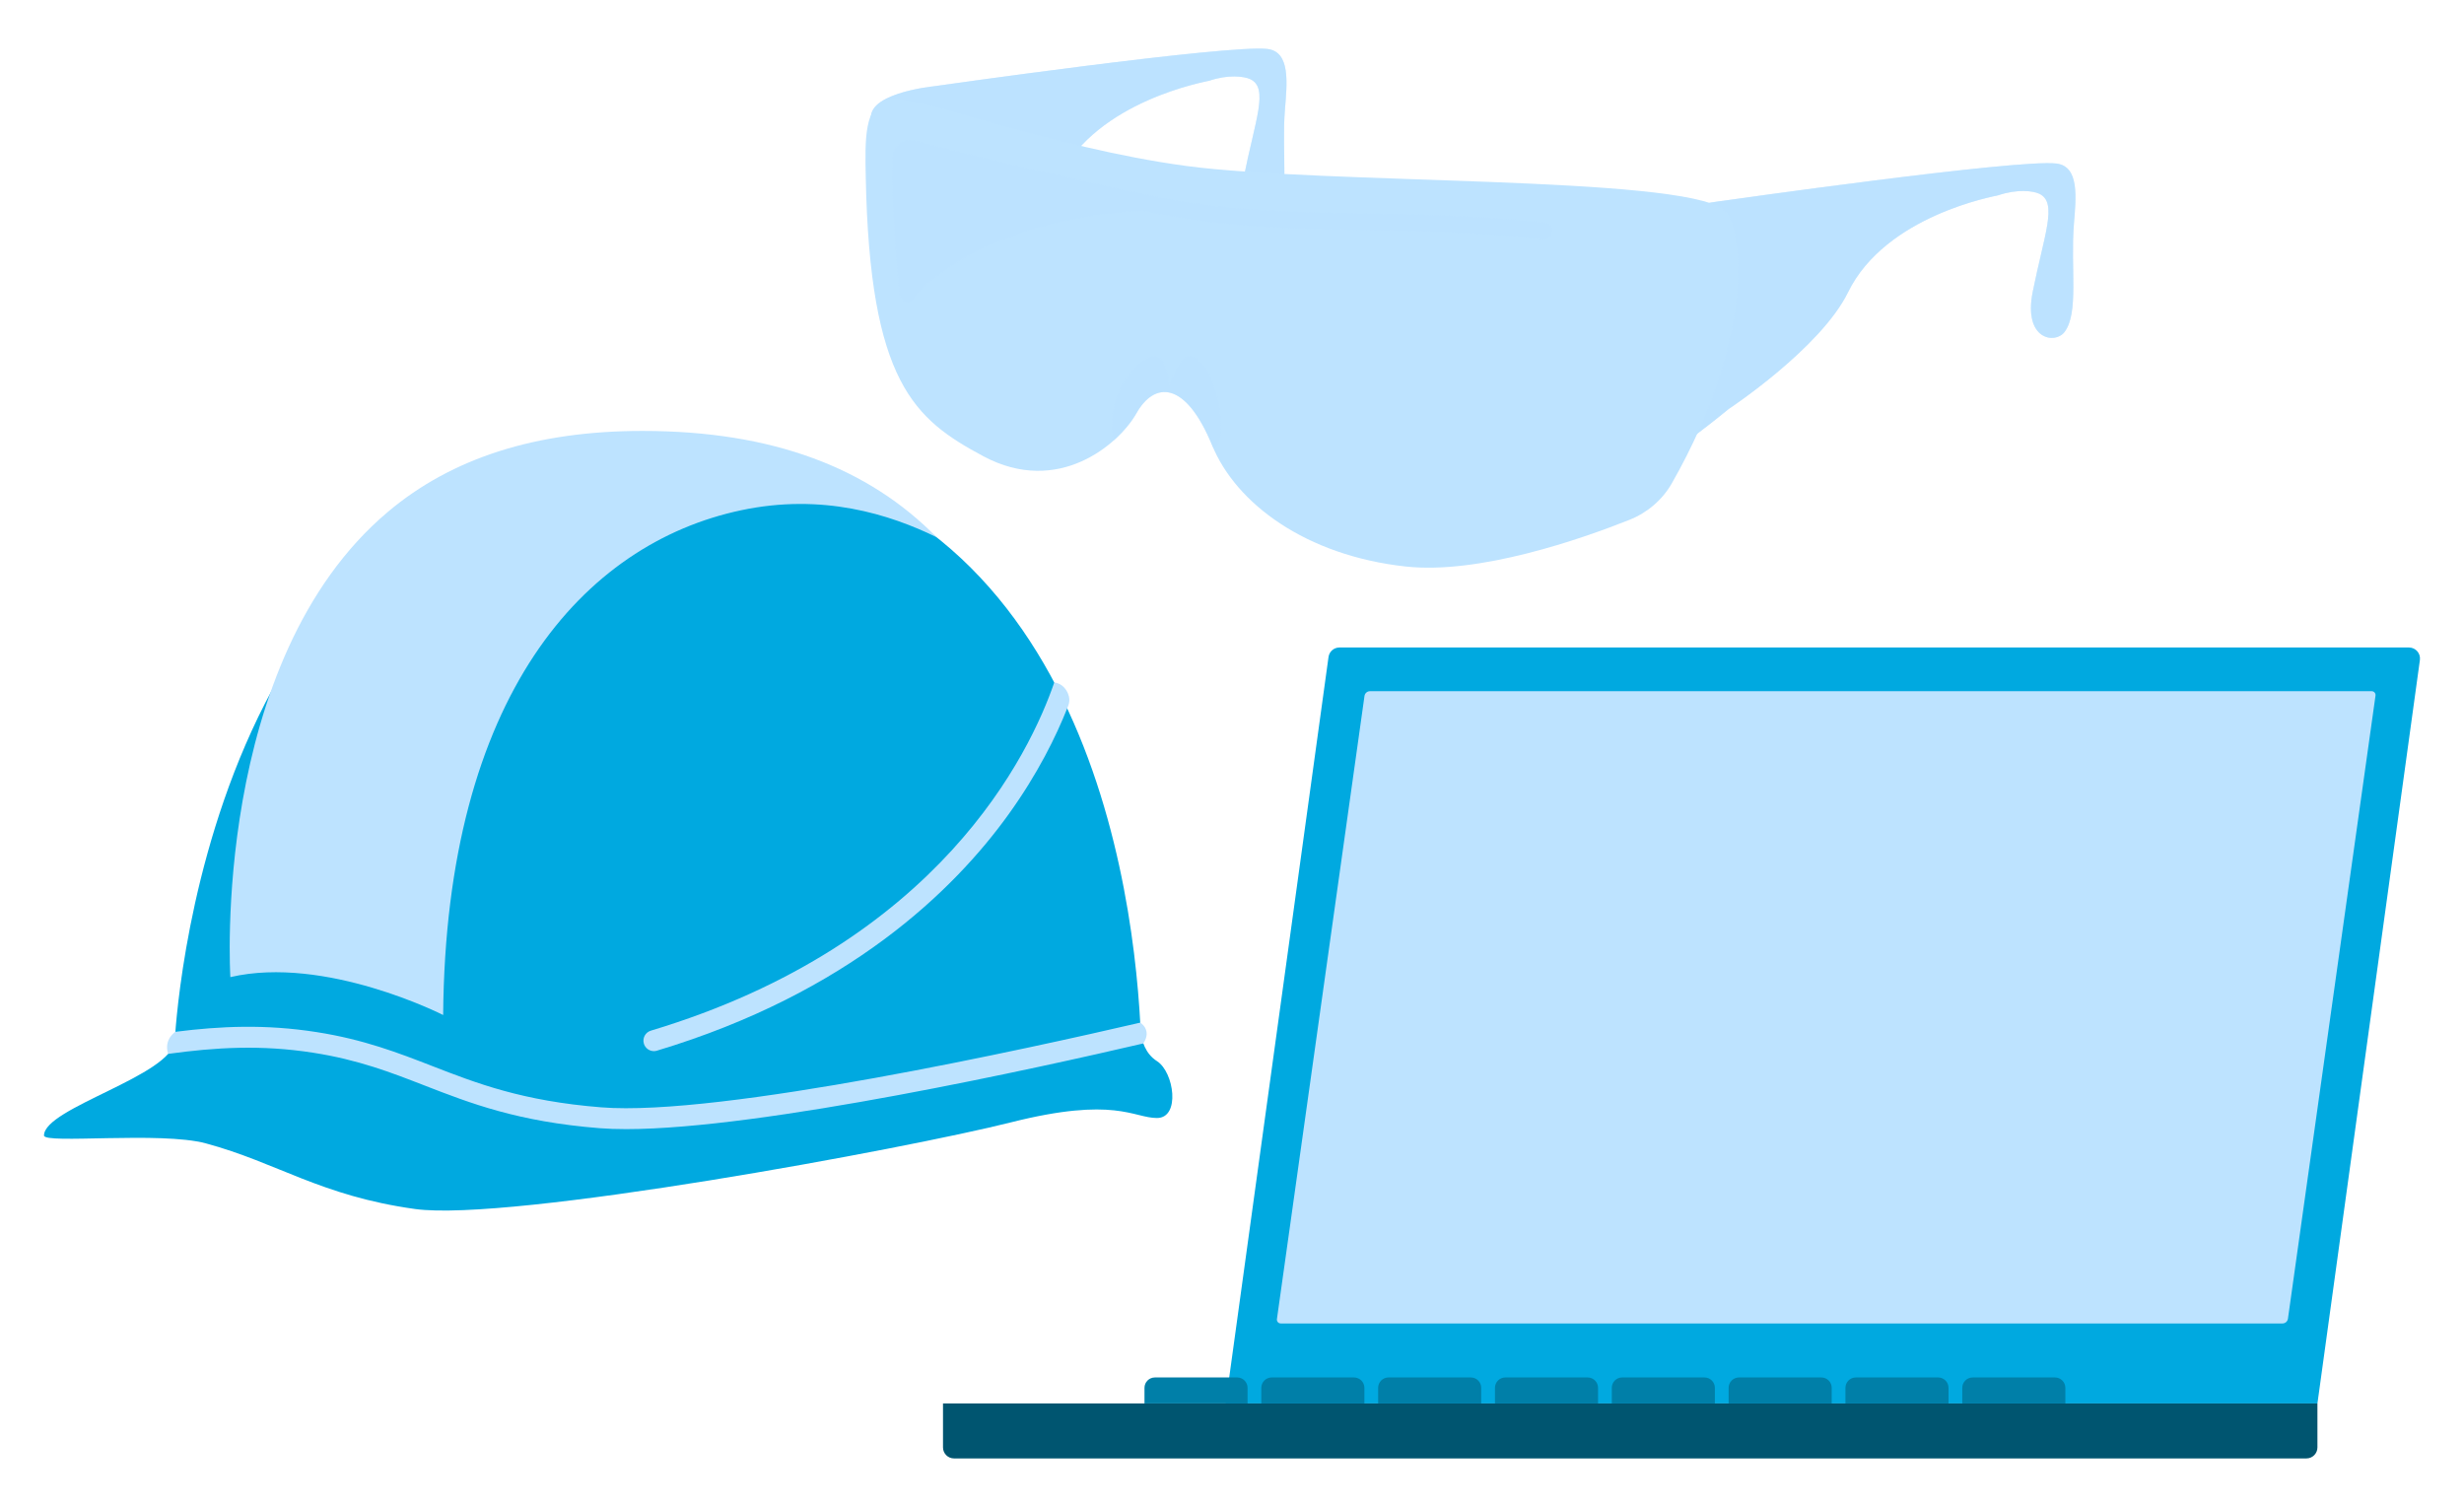
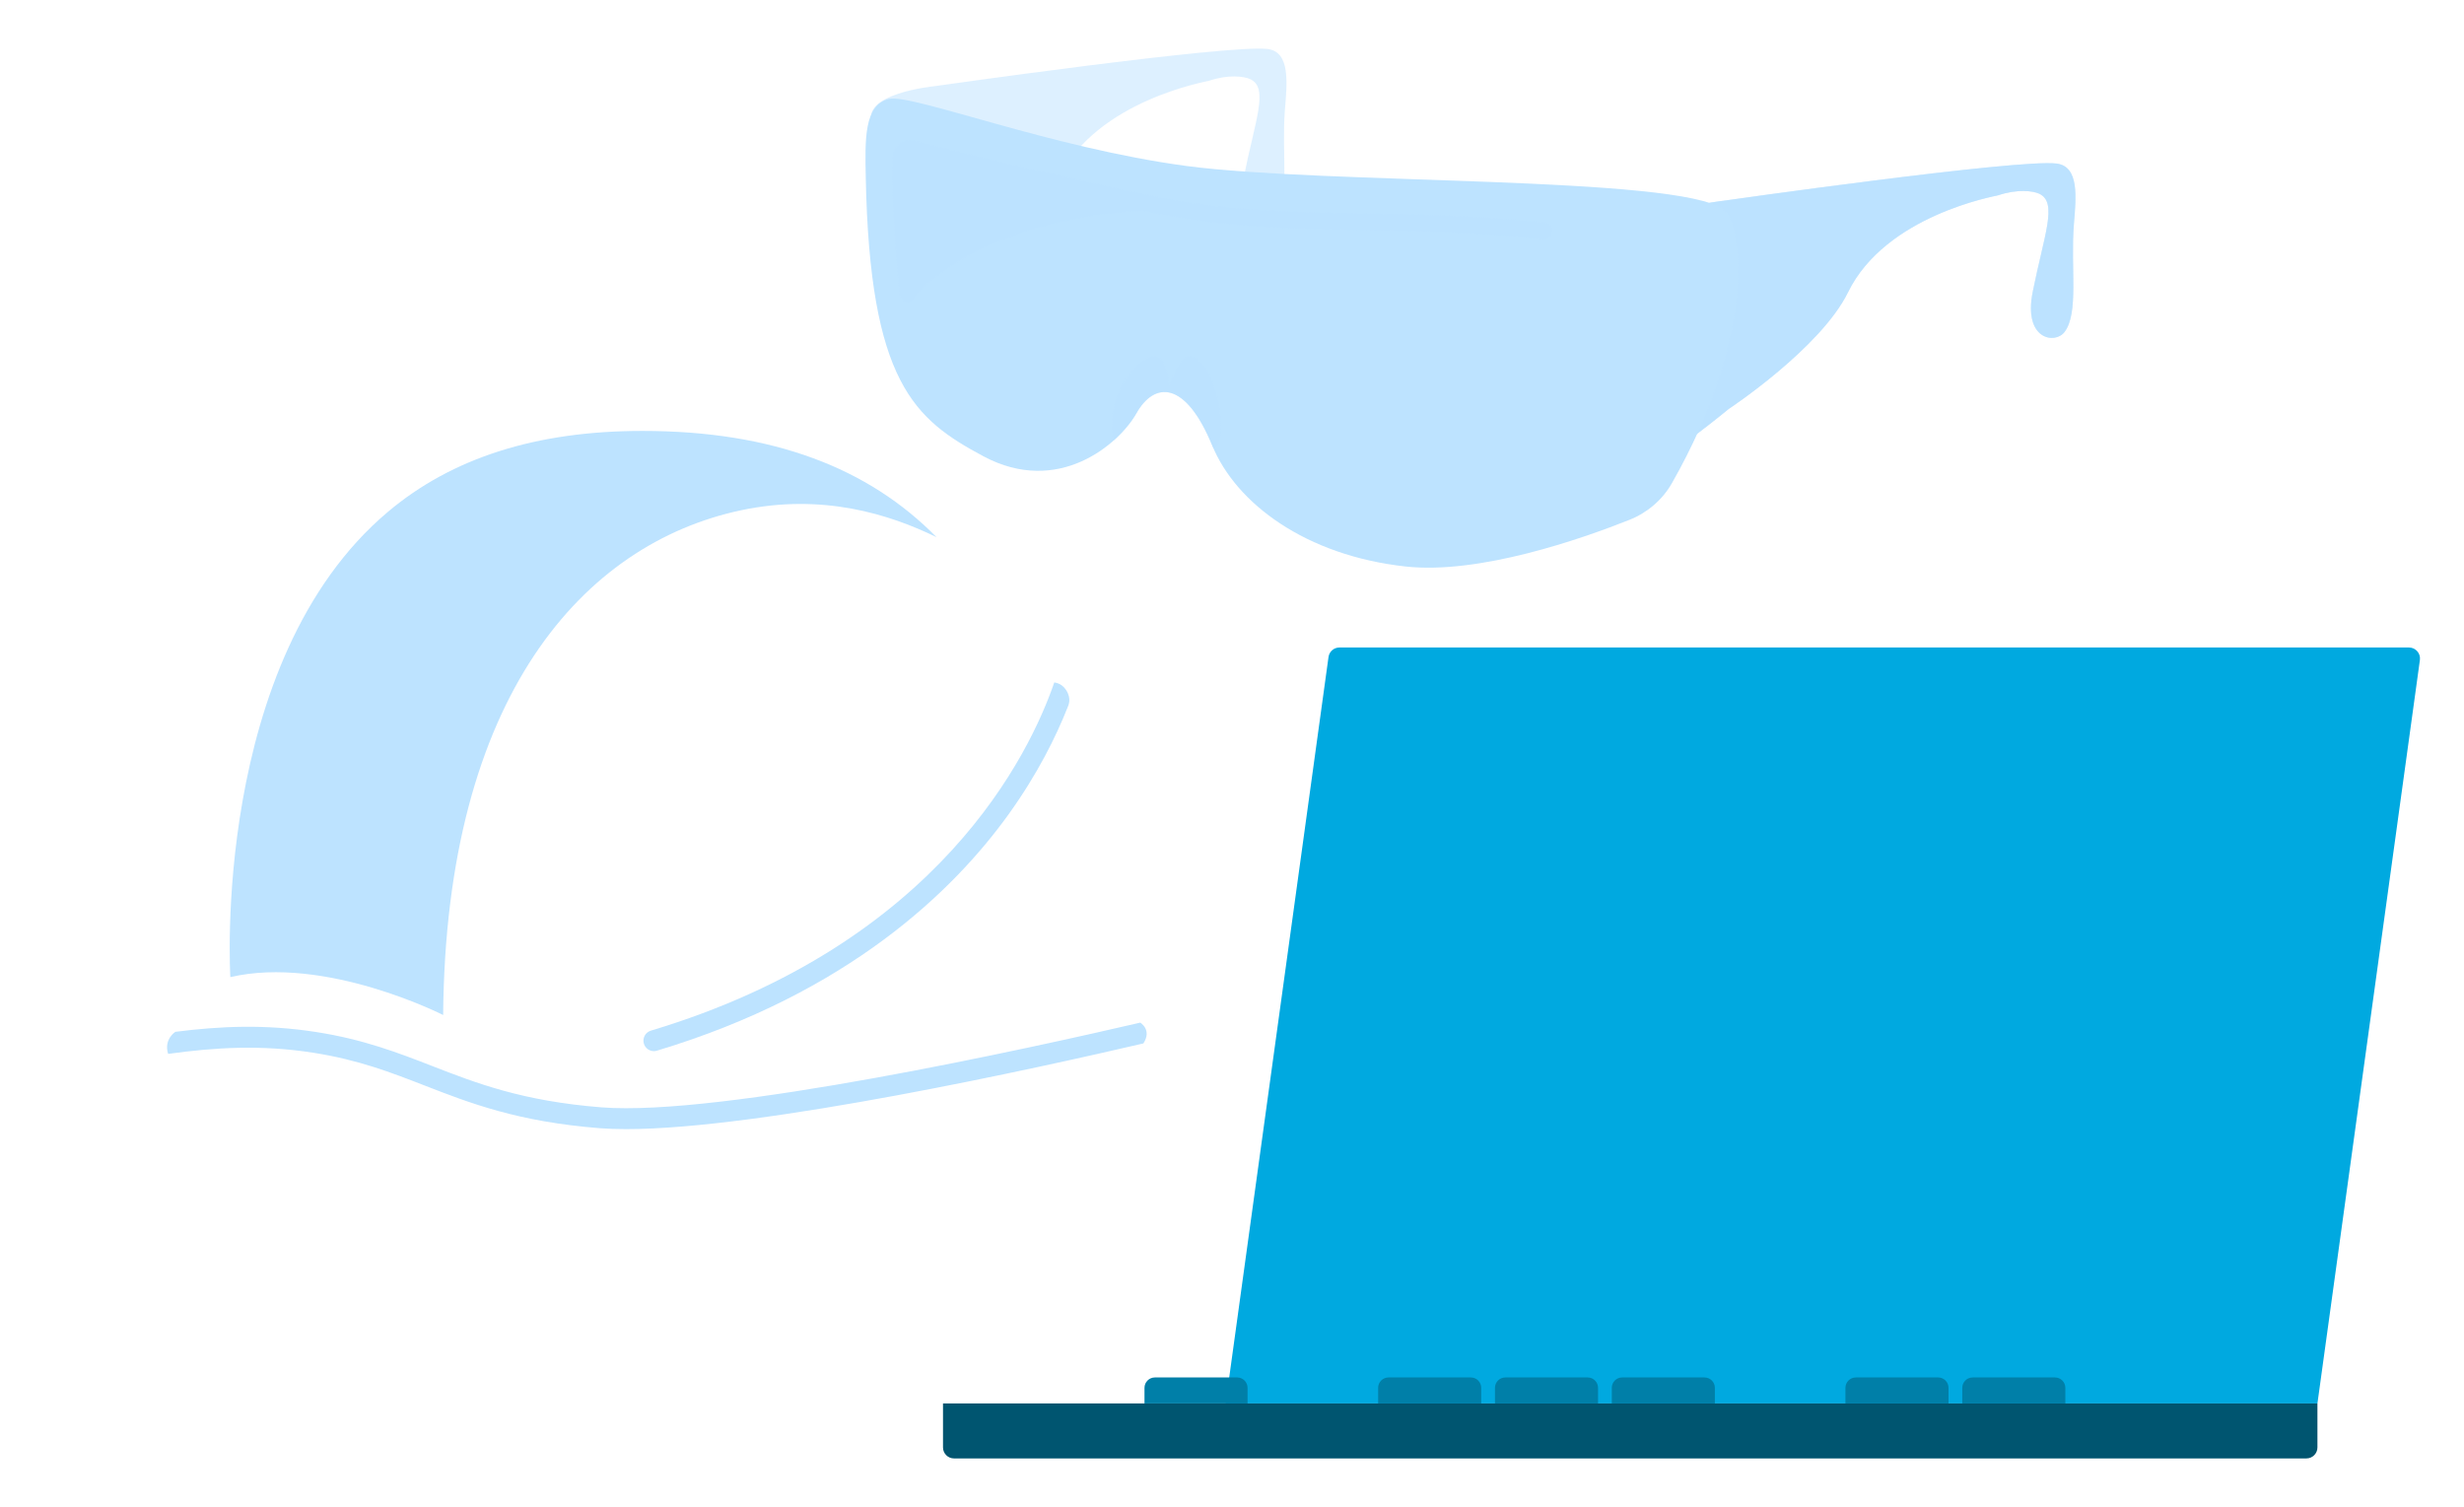
<svg xmlns="http://www.w3.org/2000/svg" viewBox="0 0 448 274">
  <defs>
    <style>.c{fill:none;}.d{fill:#005570;}.e{fill:#00a9e0;}.f{fill:#007fa8;}.g,.h{fill:#bde3ff;}.h{mix-blend-mode:multiply;opacity:.5;}.i{isolation:isolate;}</style>
  </defs>
  <g class="i">
    <g id="b">
      <rect class="c" y="0" width="448" height="274" />
-       <path class="e" d="m120.032,81.571c74.318,0,85.722,74.843,87.311,104.81h0s0,.006,0,.007c.023.442.046.879.065,1.301.177,1.482.8,3.869,2.95,5.24,3.121,1.989,4.295,10.341,0,10.341s-7.636-3.977-26.568.795c-18.931,4.773-91.157,18.136-108.338,15.75-17.181-2.386-25.044-8.435-38.022-11.932-8.234-2.218-29.431.165-29.431-1.432,0-5.04,23.336-10.894,23.785-17.271,0,0,4.896-107.609,88.247-107.609Z" />
      <path class="g" d="m134.686,92.784c14.845-3.159,27.063.719,35.592,4.882-12.354-12.56-29.718-19.318-53.468-19.318-19.346,0-34.648,4.913-46.273,14.706-32.252,27.168-28.654,84.6-28.654,84.6,17.277-4.018,38.69,6.892,38.69,6.892.466-58.07,25.621-85.699,54.113-91.761Z" />
      <path class="g" d="m207.318,185.931c-19.687,4.574-76.358,17.13-97.99,15.4-14.332-1.135-22.676-4.377-30.745-7.51-6.111-2.374-12.43-4.829-21.044-6.174-9.282-1.451-17.439-1.089-25.65-.046,0,0-2.161,1.34-1.319,4.013,8.536-1.18,16.887-1.693,26.382-.21,8.208,1.283,14.059,3.556,20.254,5.962,8.325,3.233,16.934,6.577,31.822,7.758,1.464.115,3.068.17,4.804.17,24.771,0,75.232-11.195,94.053-15.581,1.626-2.49-.566-3.781-.566-3.781Z" />
      <path class="g" d="m193.822,125.431c-.838-1.288-2.14-1.343-2.14-1.343-4.357,12.694-20.804,47.51-73.34,63.301-1.006.302-1.577,1.363-1.274,2.368.247.824,1.003,1.356,1.821,1.356.181,0,.365-.026.548-.082,34.823-10.466,53.984-29.133,63.925-42.95,5.354-7.441,8.671-14.243,10.671-19.285.209-.522.876-1.694-.211-3.365Z" />
      <path class="e" d="m421.351,255.169h-198.508s18.706-135.716,18.706-135.716c.136-.989.982-1.726,1.98-1.726h194.472c1.213,0,2.146,1.071,1.98,2.272l-18.63,135.17Z" />
      <path class="d" d="m171.455,255.169h249.895v7.996c0,1.104-.896,2-2,2h-245.895c-1.104,0-2-.896-2-2v-7.996h0Z" />
      <path class="f" d="m209.976,250.443h14.966c1.042,0,1.888.846,1.888,1.888v2.838h-18.742v-2.838c0-1.042.846-1.888,1.888-1.888Z" />
-       <path class="f" d="m231.217,250.443h14.966c1.042,0,1.888.846,1.888,1.888v2.838h-18.742v-2.838c0-1.042.846-1.888,1.888-1.888Z" />
      <path class="f" d="m252.458,250.443h14.966c1.042,0,1.888.846,1.888,1.888v2.838h-18.742v-2.838c0-1.042.846-1.888,1.888-1.888Z" />
      <path class="f" d="m273.7,250.443h14.966c1.042,0,1.888.846,1.888,1.888v2.838h-18.742v-2.838c0-1.042.846-1.888,1.888-1.888Z" />
      <path class="f" d="m294.941,250.443h14.966c1.042,0,1.888.846,1.888,1.888v2.838h-18.742v-2.838c0-1.042.846-1.888,1.888-1.888Z" />
-       <path class="f" d="m316.182,250.443h14.966c1.042,0,1.888.846,1.888,1.888v2.838h-18.742v-2.838c0-1.042.846-1.888,1.888-1.888Z" />
      <path class="f" d="m337.423,250.443h14.966c1.042,0,1.888.846,1.888,1.888v2.838h-18.742v-2.838c0-1.042.846-1.888,1.888-1.888Z" />
      <path class="f" d="m358.664,250.443h14.966c1.042,0,1.888.846,1.888,1.888v2.838h-18.742v-2.838c0-1.042.846-1.888,1.888-1.888Z" />
-       <path class="g" d="m414.999,240.625h-182.138c-.425,0-.752-.376-.693-.797l15.922-113.297c.069-.493.492-.86.99-.86h182.138c.425,0,.752.376.693.797l-15.922,113.297c-.069.493-.492.86-.99.86Z" />
-       <path class="g" d="m170.872,53.519c.047-.03,16.698-11.035,21.689-21.218,6.894-14.062,26.91-17.491,27.302-17.624,3.42-1.158,6.328-.827,7.481-.274,3.378,1.621.879,7.388-1.212,17.857-1.733,8.675,4.068,9.562,5.792,7.268,2.634-3.504,1.061-11.649,1.701-19.629.378-4.716,1.039-10.454-3.141-10.992-6.93-.893-60.701,6.78-60.701,6.78,0,0-13.527,1.327-11.141,6.847,3.97,6.285,4.207,14.83,1.255,26.145l10.974,4.84Z" />
      <path class="h" d="m170.872,53.519c.047-.03,16.698-11.035,21.689-21.218,6.894-14.062,26.91-17.491,27.302-17.624,3.42-1.158,6.328-.827,7.481-.274,3.378,1.621.879,7.388-1.212,17.857-1.733,8.675,4.068,9.562,5.792,7.268,2.634-3.504,1.061-11.649,1.701-19.629.378-4.716,1.039-10.454-3.141-10.992-6.93-.893-60.701,6.78-60.701,6.78,0,0-13.527,1.327-11.141,6.847,3.97,6.285,4.207,14.83,1.255,26.145l10.974,4.84Z" />
      <path class="g" d="m302.092,43.363c3.97,6.285,4.207,14.83,1.255,26.145-3.299,12.647-9.182,19.244-15.448,22.595,7.238-3.634,16.803-9.869,26.422-17.755.047-.03,16.698-11.035,21.689-21.218,6.894-14.062,26.91-17.491,27.302-17.624,3.42-1.158,6.328-.827,7.481-.274,3.378,1.621.879,7.388-1.212,17.857-1.733,8.675,4.068,9.562,5.792,7.268,2.634-3.504,1.061-11.649,1.701-19.629.378-4.716,1.039-10.454-3.141-10.992-6.93-.893-60.701,6.78-60.701,6.78,0,0-13.527,1.327-11.141,6.847Z" />
      <path class="g" d="m157.408,32.179c-.13-6.668-.347-13.151,4.232-14.19,4.24-.962,29.264,8.868,54.092,12.19,25.098,3.358,89.449,1.745,97.562,7.891,3.704,2.805,6.005,22.89-9.318,49.791-1.734,3.045-4.484,5.372-7.74,6.665-8.777,3.486-27.276,9.944-40.661,8.475-18.139-1.992-30.822-11.414-35.184-22.029-4.88-11.876-10.521-11.579-13.757-5.853-3.236,5.726-14.262,15.09-27.817,7.845-12.553-6.71-20.682-13.397-21.409-50.785Z" />
      <path class="h" d="m216.504,64.783c-1.77-.318-3.245,3.401-3.899,5.317-.187-2.588-1.132-8.109-5.886-3.61-4.566,4.322-5.075,10.728-4.216,13.578,1.859-1.654,3.271-3.429,4.13-4.949,3.236-5.726,8.877-6.023,13.757,5.853.082.199.187.394.274.592.023-.013.049-.02.072-.034,2.807-1.725.563-15.887-4.232-16.747Z" />
      <path class="h" d="m373.934,29.736c-6.93-.893-60.701,6.78-60.701,6.78,0,0-1.034.102-2.477.365,1.101.361,1.965.756,2.538,1.19,3.277,2.483,5.447,18.502-4.714,40.796,1.9-1.436,3.819-2.943,5.741-4.519.047-.029,16.698-11.035,21.689-21.218,6.894-14.062,26.91-17.491,27.302-17.624,3.42-1.158,6.328-.827,7.481-.274,3.378,1.622.879,7.388-1.212,17.858-1.733,8.675,4.068,9.562,5.792,7.267,2.634-3.504,1.061-11.649,1.701-19.629.378-4.716,1.039-10.454-3.141-10.992Z" />
      <path class="h" d="m280.864,40.451c-12.673-1.278-22.967-1.457-32.921-1.629-10.827-.188-21.053-.366-32.224-2.084-10.618-1.634-41.587-9.08-49.482-11.185-.877-.233-1.811-.073-2.558.445-.74.513-1.214,1.319-1.301,2.212-.614,6.274,1.11,24.563,1.183,25.338.074.777.727,1.357,1.491,1.357.047,0,.095-.002.144-.006.741-.071,1.299-.669,1.349-1.388,0,0,.001.008.001.008,11.87-11.833,30.655-14.62,41.165-15.211,2.965.601,5.567,1.088,7.552,1.393,11.371,1.75,21.696,1.929,32.627,2.119,9.894.173,20.123.35,32.673,1.615.815.088,1.559-.518,1.642-1.341.083-.824-.518-1.56-1.341-1.642Z" />
    </g>
  </g>
</svg>